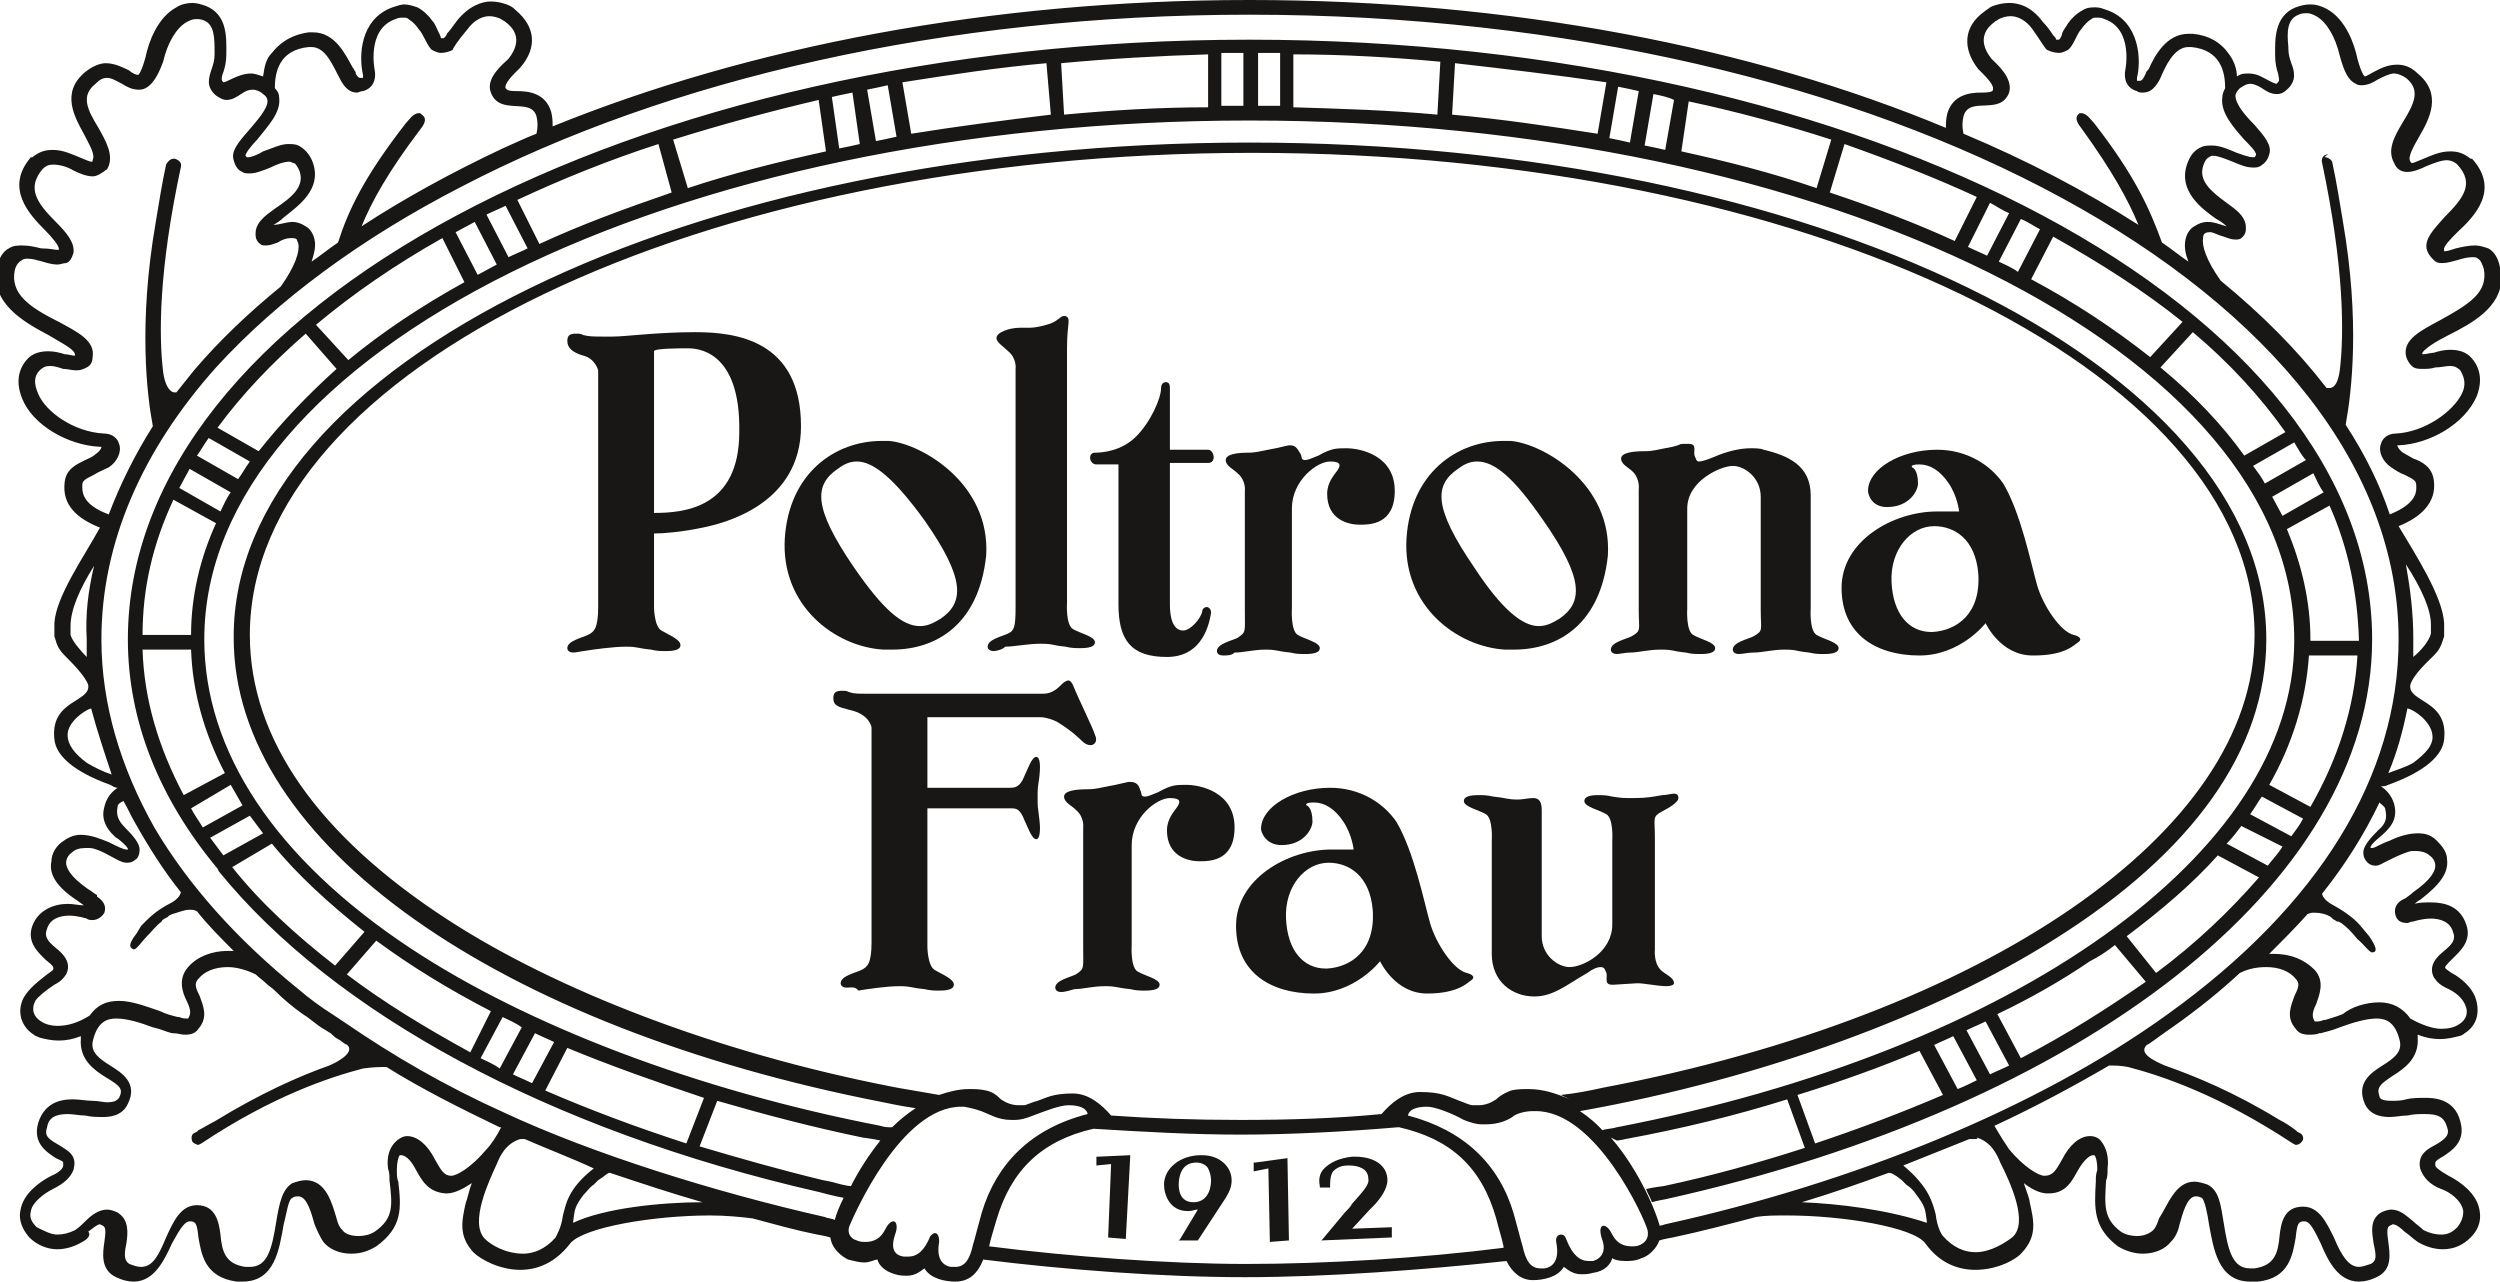
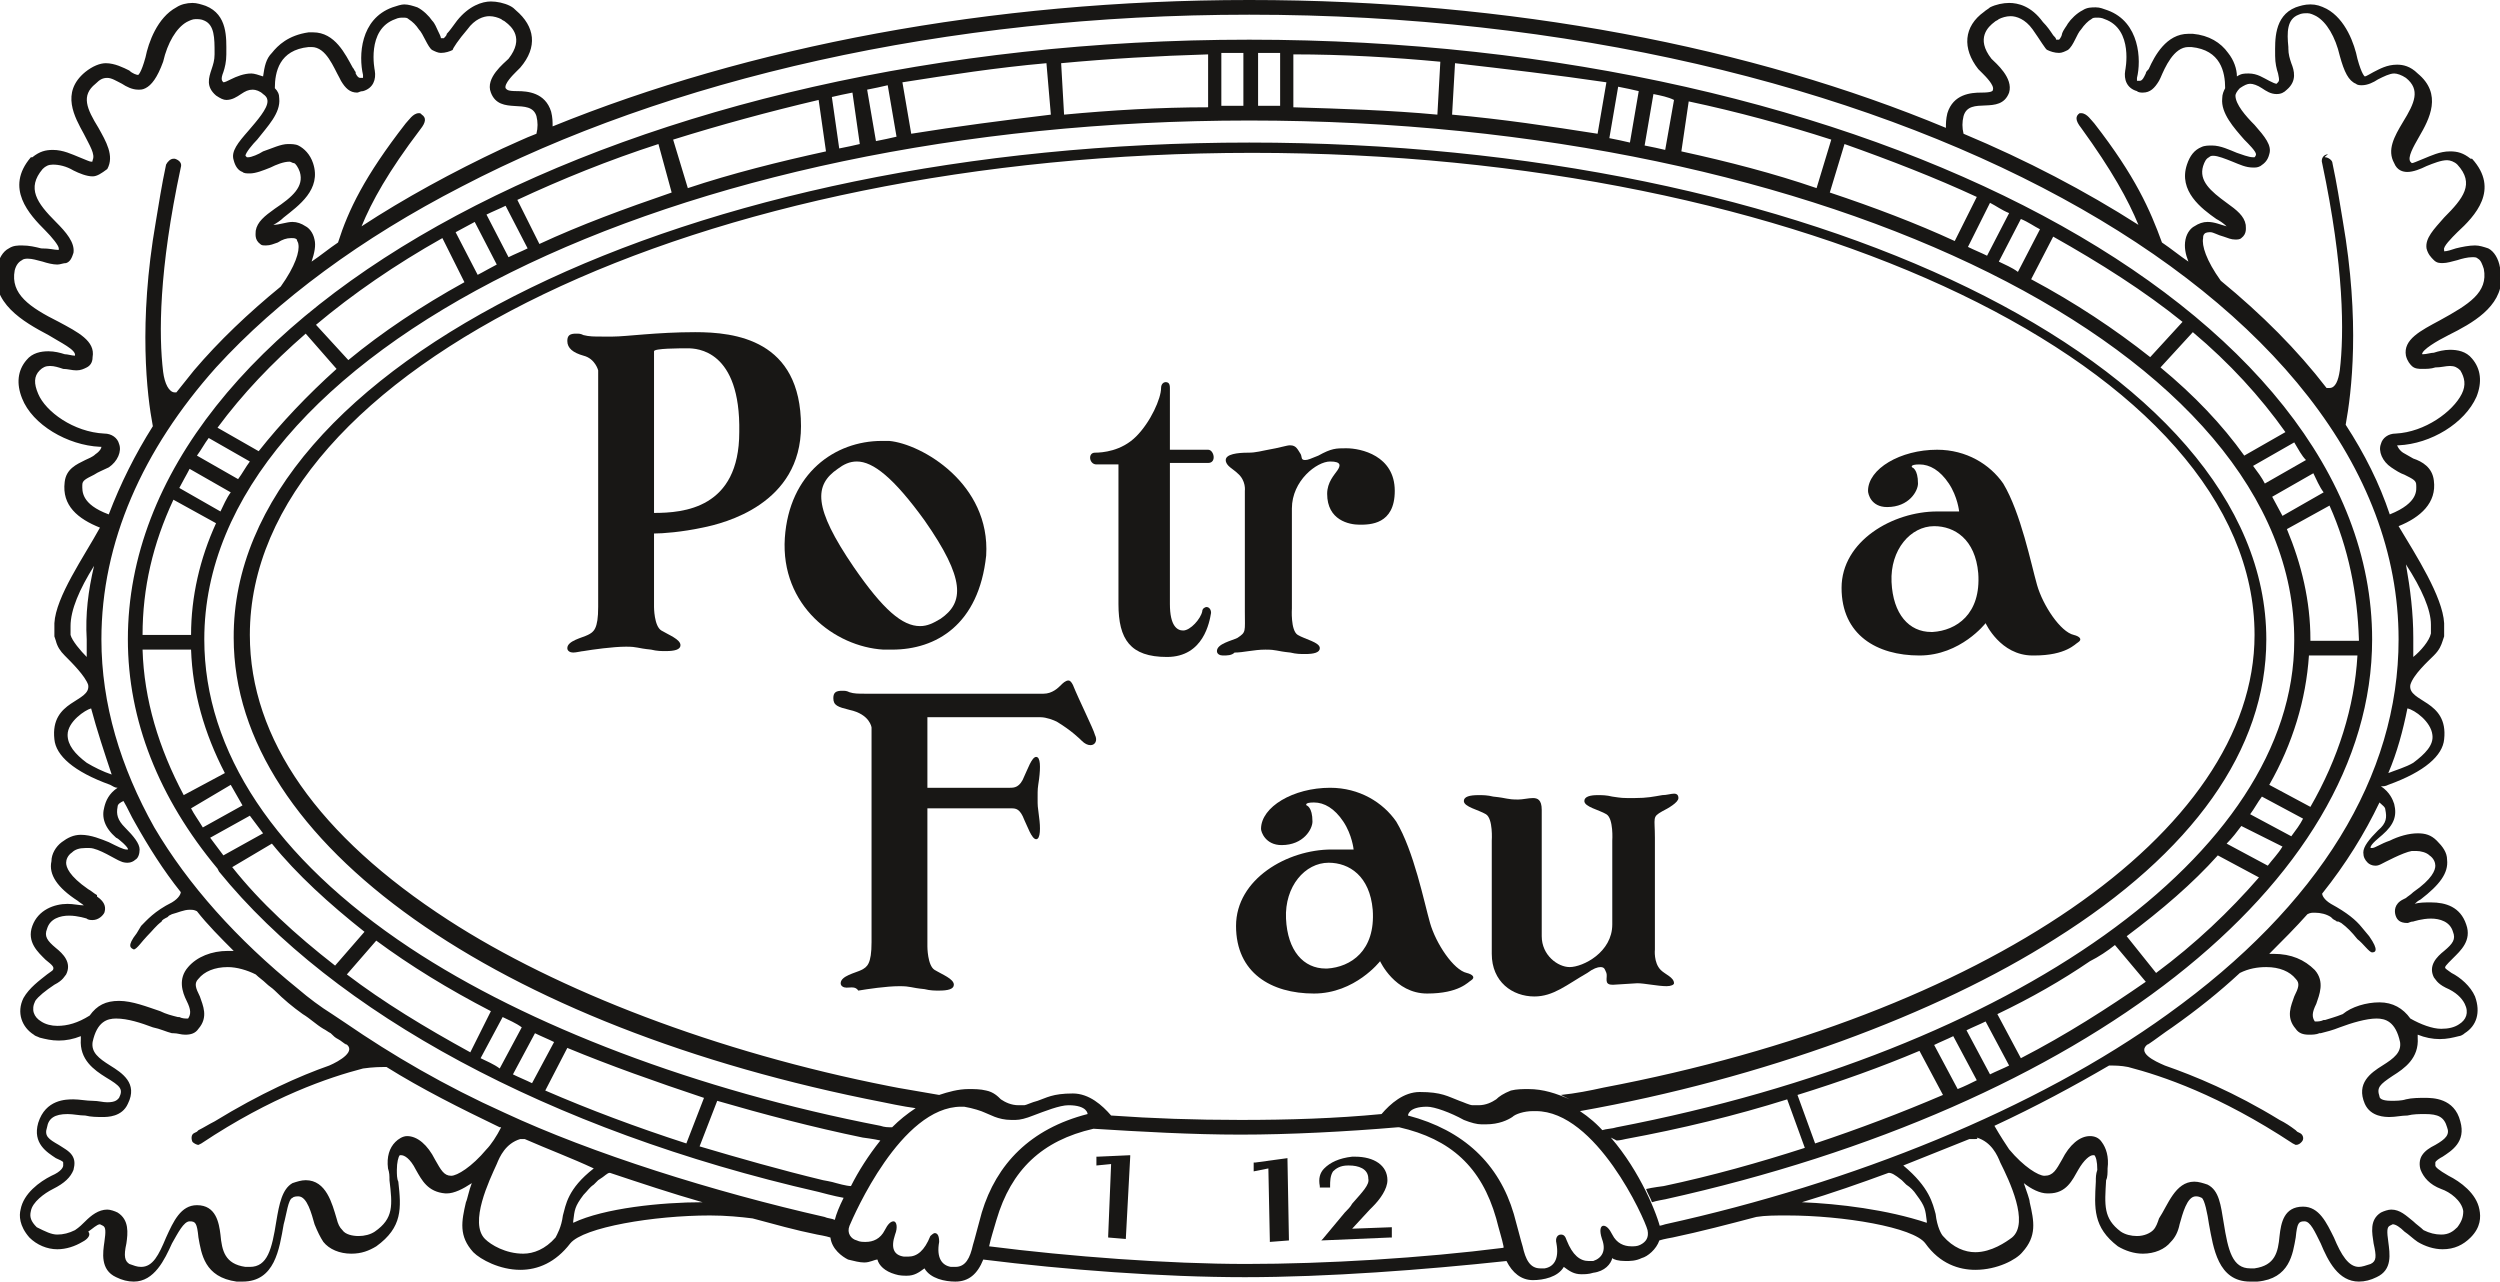
<svg xmlns="http://www.w3.org/2000/svg" version="1.1" id="Ebene_1" x="0px" y="0px" viewBox="0 0 170.1 87.2" style="enable-background:new 0 0 170.1 87.2;" xml:space="preserve">
  <style type="text/css">
	.st0{fill:#181715;}
</style>
  <g>
    <polyline class="st0" points="76.6,84.3 76.6,84.3 75.4,84.2 75.4,84.1 75.6,79.2 74.6,79.3 74.6,79.3 74.6,78.7 74.7,78.7    76.9,78.6 76.9,78.7 76.6,84.3  " />
-     <path class="st0" d="M81.4,79.1c-1.1,0-1.2,1.1-1.2,1.5c0,0.2,0,1.2,1,1.2h0c0.9,0,1.2-0.8,1.2-1.5c0-0.3-0.1-0.6-0.2-0.8   C82.1,79.3,81.8,79.1,81.4,79.1L81.4,79.1 M81.5,84.4L81.5,84.4l-1.3,0l0.1-0.1l1.2-2l0,0c-0.2,0-0.4,0.1-0.6,0.1h-0.1   c-1.2,0-1.6-1.1-1.6-1.8c0-1.1,1.1-2,2.5-2h0.1c1.2,0,2,0.8,2,1.7c0,0.4-0.1,0.7-0.4,1.2L81.5,84.4" />
    <polyline class="st0" points="86.4,84.5 86.4,84.4 86.3,79.5 85.3,79.7 85.3,79.1 85.4,79.1 87.6,78.8 87.6,78.9 87.7,84.4    87.7,84.4 86.4,84.5  " />
    <path class="st0" d="M89.9,84.4l0.1-0.1l1.5-1.8c0.2-0.2,0.4-0.4,0.5-0.6l0,0c0.7-0.8,1.2-1.3,1.1-1.7c0-0.7-0.7-0.9-1.3-0.9   l-0.1,0c-0.5,0-0.8,0.2-1,0.4c-0.2,0.3-0.2,0.7-0.2,1l0,0.1l-0.7,0l0-0.1c-0.1-0.5,0-0.9,0.3-1.2c0.4-0.4,1-0.7,1.9-0.8l0.2,0   c1.3,0,2.2,0.6,2.2,1.6c0,0.6-0.5,1.3-1,1.8l0,0l-0.1,0.1l-0.1,0.1L92,83.6l2.7-0.1l0,0l0,0.7h-0.1L89.9,84.4" />
    <g>
      <path class="st0" d="M84.6,3.6c-0.5,0-1,0-1.5,0v3.6c0.5,0,1,0,1.5,0V3.6 M85.6,3.6v3.6c0.5,0,1,0,1.5,0V3.6    C86.6,3.6,86.1,3.6,85.6,3.6 M82.2,3.7c-3.4,0.1-6.8,0.3-10,0.6l0.2,3.5c3.2-0.3,6.5-0.5,9.8-0.5V3.7 M88,3.7v3.6    c3.3,0.1,6.6,0.2,9.8,0.5L98,4.2C94.8,3.9,91.4,3.7,88,3.7 M71.2,4.3c-3.4,0.3-6.6,0.8-9.8,1.3l0.6,3.5c3.1-0.5,6.2-0.9,9.5-1.3    L71.2,4.3 M99,4.3l-0.2,3.5c3.4,0.3,6.7,0.8,9.9,1.3l0.6-3.5C105.9,5.1,102.5,4.7,99,4.3 M60.4,5.8C60,5.9,59.5,6,59,6.1l0.6,3.5    c0.5-0.1,1-0.2,1.4-0.3L60.4,5.8 M110.1,5.9l-0.6,3.5c0.5,0.1,1,0.2,1.4,0.3l0.6-3.5C111.1,6.1,110.6,6,110.1,5.9 M58,6.3    c-0.5,0.1-1,0.2-1.4,0.3l0.5,3.5c0.5-0.1,1-0.2,1.4-0.3L58,6.3 M112.5,6.4l-0.6,3.5c0.5,0.1,1,0.2,1.4,0.3l0.6-3.4    C113.5,6.6,113,6.5,112.5,6.4 M55.7,6.8c-3.4,0.8-6.7,1.7-9.9,2.7l1,3.3c3-1,6.2-1.8,9.4-2.5L55.7,6.8 M114.9,6.9l-0.5,3.4    c3.2,0.7,6.3,1.5,9.2,2.5l1-3.3C121.5,8.5,118.2,7.6,114.9,6.9 M125.5,9.8l-1,3.3c3,1,5.9,2.1,8.5,3.3l1.5-3    C131.7,12.1,128.6,10.9,125.5,9.8 M44.8,9.8c-3.4,1.1-6.6,2.4-9.6,3.8l1.5,3c2.8-1.3,5.8-2.4,9-3.5L44.8,9.8 M135.4,13.8l-1.5,3    c0.4,0.2,0.9,0.4,1.3,0.6l1.5-2.9C136.2,14.3,135.8,14,135.4,13.8 M34.4,14c-0.4,0.2-0.9,0.4-1.3,0.6l1.5,2.9    c0.4-0.2,0.9-0.4,1.3-0.6L34.4,14 M141.6,7.7c0.4,0,0.7,0.5,0.9,0.7c2.8,3.6,3.8,5.9,4.6,8.1c0.6,0.4,1.2,0.9,1.8,1.3    c-0.2-0.5-0.3-1-0.2-1.5c0.1-0.5,0.4-0.8,0.6-0.9c0.3-0.2,0.6-0.3,0.9-0.3c0.5,0,0.9,0.2,1.3,0.3c-0.2-0.2-0.5-0.4-0.7-0.5    c-1-0.7-2.6-1.9-2-3.7c0.2-0.6,0.5-1,1-1.2c0.2-0.1,0.5-0.1,0.7-0.1c0.6,0,1.2,0.3,1.7,0.5c0.3,0.1,0.8,0.3,1.1,0.3    c0,0,0.1,0,0.1,0c0,0,0.1-0.1,0.1-0.2c0-0.2-0.5-0.7-0.8-1c-0.7-0.8-1.6-1.8-1.5-2.8c0-0.3,0.1-0.5,0.2-0.7c0-1.1-0.3-2.6-2.3-2.8    l-0.2,0c-1,0-1.6,1.4-1.9,2.1l-0.1,0.2c-0.3,0.5-0.6,0.8-1.1,0.8c-0.1,0-0.3,0-0.4-0.1c-0.7-0.2-0.9-0.8-0.8-1.4    c0,0,0.6-2.8-1.4-3.5c-0.2-0.1-0.4-0.1-0.5-0.1c-0.2,0-0.3,0-0.4,0.1c-0.2,0.1-0.5,0.4-0.7,0.7c-0.3,0.3-0.5,1.1-0.9,1.4    c-0.2,0.1-0.4,0.2-0.6,0.2c-0.3,0-0.6-0.1-0.8-0.2c-0.1,0-0.5-0.7-1-1.4c-0.5-0.7-1.1-0.9-1.5-0.9c-0.3,0-0.6,0.1-0.8,0.2    c-0.1,0.1-0.2,0.1-0.3,0.2c-0.4,0.3-1.3,1.1-0.2,2.5c0.3,0.3,1.5,1.3,1.2,2.3c-0.6,1.6-2.7,0.2-3.1,1.6c-0.1,0.4-0.1,0.8,0,1.2    c4.3,1.8,8.3,3.9,11.9,6.2c-0.7-1.7-1.8-3.7-3.9-6.6c-0.4-0.5-0.4-0.8-0.1-1C141.4,7.7,141.5,7.7,141.6,7.7 M19.9,15.1    c0.3,0,0.6,0.1,0.9,0.3c0.2,0.1,0.5,0.4,0.6,0.9c0.1,0.4,0,0.9-0.2,1.5c0.6-0.4,1.2-0.9,1.8-1.3c0.7-2.2,1.8-4.5,4.6-8.1    c0.2-0.2,0.5-0.7,0.9-0.7c0.1,0,0.1,0,0.2,0.1c0.3,0.2,0.3,0.5-0.1,1c-2.2,2.9-3.3,4.9-4,6.6c2.9-1.9,6.2-3.7,9.6-5.3    c0.7-0.3,1.5-0.7,2.3-1c0.1-0.4,0.1-0.8,0-1.2c-0.4-1.3-2.5,0-3.1-1.6c-0.4-1,0.9-2,1.2-2.3c1.1-1.4,0.2-2.2-0.2-2.5    c-0.1-0.1-0.2-0.1-0.3-0.2c-0.2-0.1-0.5-0.2-0.8-0.2c-0.4,0-1,0.2-1.5,0.9c-0.6,0.7-1,1.3-1,1.4c-0.2,0.1-0.5,0.2-0.8,0.2    c-0.2,0-0.4-0.1-0.6-0.2c-0.3-0.2-0.6-1.1-0.9-1.4c-0.2-0.3-0.4-0.5-0.7-0.7c-0.1-0.1-0.2-0.1-0.4-0.1c-0.1,0-0.3,0-0.5,0.1    c-2,0.7-1.4,3.5-1.4,3.5c0.1,0.6-0.1,1.2-0.8,1.4c-0.2,0-0.3,0.1-0.4,0.1c-0.5,0-0.8-0.3-1.1-0.8l-0.1-0.2    c-0.4-0.7-0.9-2.1-1.9-2.1l-0.2,0c-2,0.2-2.3,1.7-2.3,2.8C18.9,6.2,19,6.4,19,6.7c0.1,1-0.8,1.9-1.5,2.8c-0.3,0.3-0.8,0.9-0.8,1.1    l0.1,0.1c0,0,0.1,0,0.1,0c0.2,0,0.7-0.2,1-0.4c0.6-0.2,1.2-0.5,1.7-0.5c0.2,0,0.5,0,0.7,0.1c0.4,0.2,0.8,0.6,1,1.2    c0.6,1.8-1,2.9-2,3.7c-0.2,0.2-0.5,0.4-0.7,0.5C19,15.3,19.5,15.1,19.9,15.1 M137.5,14.9l-1.5,2.9c0.4,0.2,0.9,0.4,1.3,0.7    l1.5-2.9C138.4,15.4,138,15.1,137.5,14.9 M32.3,15.1c-0.4,0.2-0.9,0.5-1.3,0.7l1.5,2.9c0.4-0.2,0.9-0.5,1.3-0.7L32.3,15.1     M139.7,16.1l-1.5,2.9c3,1.6,5.7,3.4,8.1,5.3l2.2-2.4C145.9,19.8,142.9,17.9,139.7,16.1 M30.1,16.2C26.9,18,24,20,21.5,22.1    l2.2,2.4c2.3-1.9,5-3.7,7.9-5.3L30.1,16.2 M20.8,22.7c-2.3,2-4.3,4.1-6,6.4l2.8,1.6c1.5-1.9,3.3-3.8,5.3-5.6L20.8,22.7     M149.2,22.6l-2.2,2.4c2.3,1.9,4.2,3.9,5.7,6l2.8-1.6C153.8,27,151.7,24.7,149.2,22.6 M14.2,29.8c-0.3,0.4-0.5,0.8-0.8,1.2    l2.8,1.6c0.3-0.4,0.5-0.8,0.8-1.2L14.2,29.8 M156.1,30.1l-2.8,1.6c0.3,0.4,0.6,0.8,0.8,1.2l2.8-1.6    C156.6,31,156.4,30.6,156.1,30.1 M12.9,31.9c-0.2,0.4-0.5,0.9-0.7,1.3l2.8,1.6c0.2-0.4,0.4-0.9,0.7-1.3L12.9,31.9 M3.4,24.9    c-0.3,0-0.5,0.1-0.7,0.3c-0.4,0.4-0.4,0.9-0.1,1.6C3.1,28,5,29.4,7.1,29.5c0.5,0,0.9,0.3,1,0.7c0.2,0.5-0.1,1.2-0.7,1.6    C7,32,6.7,32.1,6.4,32.3c-0.6,0.3-0.8,0.4-0.8,0.7c0,0.4-0.1,1.3,1.8,2c0.8-2.1,1.8-4.1,3-6c-0.4-2.1-1-7,0.2-13.9    c0.2-1.2,0.4-2.5,0.7-3.9c0.1-0.2,0.3-0.4,0.5-0.4c0,0,0.1,0,0.1,0c0.3,0.1,0.5,0.3,0.4,0.6c-1.5,7-1.5,11.4-1.2,13.9    c0.1,0.8,0.4,1.4,0.8,1.4c0,0,0.1,0,0.1,0c0.4-0.5,0.8-1,1.2-1.5c1.7-2,3.7-3.9,5.9-5.7c1-1.4,1.3-2.4,1.2-2.9    c0-0.1-0.1-0.2-0.1-0.3c-0.1-0.1-0.2-0.1-0.4-0.1c-0.3,0-0.6,0.1-0.9,0.3c-0.3,0.1-0.5,0.2-0.8,0.2c-0.2,0-0.3,0-0.4-0.1    c-0.4-0.3-0.3-0.7-0.3-0.9c0.1-0.6,0.6-1,1.3-1.5c1.2-0.8,2-1.5,1.7-2.5c-0.1-0.3-0.3-0.6-0.4-0.6c-0.1,0-0.2-0.1-0.3-0.1    c-0.4,0-0.9,0.2-1.3,0.4c-0.5,0.2-1,0.4-1.4,0.4c-0.2,0-0.4,0-0.5-0.1c-0.3-0.1-0.5-0.4-0.6-0.8c-0.2-0.6,0.3-1.2,1-2    c0.6-0.7,1.3-1.5,1.3-2c0-0.1,0-0.3-0.3-0.5c-0.2-0.2-0.5-0.3-0.7-0.3c-0.3,0-0.5,0.1-0.8,0.3c-0.3,0.2-0.6,0.4-1,0.4    c-0.2,0-0.4-0.1-0.7-0.3c-0.7-0.6-0.5-1.2-0.3-1.8c0.1-0.3,0.2-0.6,0.2-1l0-0.1c0-1,0-1.9-0.7-2.2c-0.2-0.1-0.4-0.1-0.6-0.1    c-0.2,0-0.4,0.1-0.6,0.2c-0.7,0.4-1.3,1.4-1.6,2.7C10.7,5.3,10.3,5.8,9.9,6C9.7,6.1,9.6,6.1,9.4,6.1c-0.4,0-0.8-0.2-1.1-0.4    C7.9,5.5,7.6,5.3,7.3,5.3C7,5.3,6.8,5.4,6.5,5.7c-1,0.8-0.6,1.7,0.2,3c0.5,0.9,1.1,1.9,0.6,2.8C6.9,11.8,6.6,12,6.3,12    c-0.4,0-0.9-0.2-1.3-0.4c-0.5-0.3-1-0.4-1.4-0.4c-0.3,0-0.5,0.1-0.7,0.3c-1.1,1.3-0.4,2.3,0.9,3.6c0.7,0.7,1.3,1.4,1.2,2.1    c-0.1,0.3-0.2,0.6-0.5,0.7C4.3,17.9,4.1,18,3.9,18c-0.3,0-0.7-0.1-1-0.2c-0.4-0.1-0.7-0.2-1-0.2c-0.1,0-0.3,0-0.4,0.1    C1.3,17.8,1.1,18,1,18.4c-0.3,1.6,1,2.5,3,3.5c1.3,0.7,2.5,1.3,2.3,2.4c0,0.4-0.2,0.6-0.4,0.7c-0.2,0.1-0.4,0.2-0.7,0.2    c-0.3,0-0.6-0.1-0.9-0.1C4,25,3.7,24.9,3.4,24.9 M158.2,10.7c0.2,0,0.5,0.2,0.5,0.4c0.3,1.4,0.5,2.7,0.7,3.9    c1.2,6.9,0.6,11.7,0.2,13.9c1.3,2,2.3,4,3,6.1c2-0.8,1.8-1.7,1.8-2c0-0.3-0.2-0.4-0.8-0.7c-0.3-0.1-0.6-0.3-0.9-0.5    c-0.6-0.4-0.9-1.1-0.7-1.6c0.1-0.4,0.5-0.7,1-0.7c2-0.1,3.9-1.5,4.5-2.7c0.3-0.6,0.2-1.1-0.1-1.6c-0.2-0.2-0.4-0.3-0.7-0.3    c-0.3,0-0.6,0.1-1,0.1c-0.3,0.1-0.6,0.1-0.9,0.1c-0.2,0-0.5,0-0.7-0.2c-0.1-0.1-0.3-0.3-0.4-0.7c-0.2-1.1,1-1.7,2.3-2.4    c2-1.1,3.3-1.9,3-3.5c-0.1-0.3-0.2-0.6-0.4-0.7c-0.1-0.1-0.2-0.1-0.4-0.1c-0.3,0-0.7,0.1-1,0.2c-0.4,0.1-0.7,0.2-1,0.2    c-0.2,0-0.4,0-0.6-0.2c-0.2-0.2-0.4-0.4-0.5-0.8c-0.1-0.7,0.5-1.3,1.2-2.1c1.3-1.3,2.1-2.3,0.9-3.6c-0.2-0.2-0.5-0.3-0.7-0.3    c-0.4,0-0.9,0.2-1.4,0.4c-0.4,0.2-0.9,0.4-1.3,0.4c-0.3,0-0.7-0.1-0.9-0.6c-0.5-0.9,0-1.8,0.6-2.8c0.8-1.3,1.2-2.2,0.2-3    c-0.3-0.2-0.6-0.3-0.8-0.3c-0.3,0-0.7,0.2-1.1,0.4c-0.3,0.2-0.7,0.4-1.1,0.4c-0.1,0-0.3,0-0.4-0.1c-0.5-0.2-0.8-0.8-1.1-1.9    c-0.3-1.3-0.9-2.3-1.6-2.7c-0.2-0.1-0.4-0.2-0.6-0.2c-0.2,0-0.4,0-0.6,0.1c-0.8,0.3-0.8,1.2-0.7,2.2l0,0.1c0,0.4,0.1,0.7,0.2,1    c0.2,0.5,0.4,1.2-0.3,1.8c-0.2,0.2-0.4,0.3-0.7,0.3c-0.4,0-0.7-0.2-1-0.4c-0.3-0.2-0.6-0.3-0.8-0.3c-0.2,0-0.4,0.1-0.7,0.3    c-0.2,0.2-0.3,0.4-0.3,0.5c0,0.6,0.7,1.4,1.3,2c0.7,0.8,1.2,1.4,1,2c-0.1,0.4-0.3,0.6-0.6,0.8c-0.2,0.1-0.3,0.1-0.5,0.1    c-0.5,0-0.9-0.2-1.4-0.4c-0.5-0.2-1-0.4-1.3-0.4c-0.1,0-0.2,0-0.3,0.1c-0.2,0.1-0.3,0.3-0.4,0.6c-0.3,1,0.5,1.7,1.6,2.5    c0.7,0.5,1.2,0.9,1.3,1.5c0,0.2,0.1,0.6-0.3,0.9c-0.1,0.1-0.3,0.1-0.4,0.1c-0.3,0-0.5-0.1-0.8-0.2c-0.4-0.1-0.7-0.3-0.9-0.3    c-0.1,0-0.3,0-0.4,0.1c-0.1,0.1-0.1,0.2-0.1,0.3c-0.1,0.5,0.2,1.5,1.2,2.9c2.8,2.3,5.2,4.7,7.2,7.3c0.1,0,0.1,0,0.2,0    c0.4,0,0.6-0.5,0.7-1.2c0.3-2.5,0.3-7-1.2-14.1c-0.1-0.3,0.1-0.6,0.4-0.6C158.1,10.7,158.2,10.7,158.2,10.7 M157.4,32.2l-2.8,1.6    c0.2,0.4,0.5,0.9,0.7,1.3l2.8-1.6C157.8,33.1,157.6,32.6,157.4,32.2 M11.8,34c-1.4,3-2.1,6-2.1,9.2h3.3c0-2.6,0.6-5.2,1.7-7.6    L11.8,34 M158.5,34.4l-2.9,1.6c1,2.4,1.6,4.9,1.6,7.5l0,0.1h3.3l0-0.1C160.4,40.4,159.8,37.3,158.5,34.4 M6.4,38.5    c-1,1.6-1.6,3-1.6,4.1c0,0,0,0.4,0,0.6c0.1,0.4,0.7,1.1,1.1,1.5c0-0.4,0-0.8,0-1.2C5.8,41.8,6,40.2,6.4,38.5 M163.7,38.4    c0.3,1.7,0.5,3.3,0.5,5c0,0.4,0,0.8,0,1.3c0.5-0.4,1.1-1.1,1.2-1.6c0-0.2,0-0.6,0-0.6C165.4,41.5,164.8,40.1,163.7,38.4     M163.8,48.2c-0.3,1.5-0.7,3-1.3,4.4c0.5-0.2,1.2-0.4,1.7-0.7c0.8-0.6,1.4-1.2,1.3-1.9C165.4,49.1,164.3,48.3,163.8,48.2    L163.8,48.2 M6.2,48.2c-0.4,0.1-1.6,0.9-1.6,1.8c0,0.7,0.5,1.3,1.3,1.9c0.5,0.3,1.1,0.6,1.7,0.8C7.1,51.2,6.6,49.7,6.2,48.2    L6.2,48.2 M9.7,44.2c0.1,3.4,1.1,6.7,2.8,9.9l2.8-1.5c-1.4-2.7-2.2-5.5-2.3-8.4H9.7 M157.1,44.6c-0.2,3-1.1,6-2.7,8.8l2.8,1.5    c1.9-3.3,3-6.8,3.2-10.3H157.1 M15.7,53.4L13,55c0.2,0.4,0.5,0.8,0.8,1.3l2.7-1.5C16.2,54.3,16,53.9,15.7,53.4 M153.9,54.2    c-0.3,0.4-0.5,0.8-0.8,1.2l2.8,1.5c0.3-0.4,0.6-0.8,0.8-1.2L153.9,54.2 M17,55.5L14.3,57c0.3,0.4,0.6,0.8,0.9,1.2l2.7-1.5    C17.6,56.3,17.3,55.9,17,55.5 M152.5,56.2c-0.3,0.4-0.6,0.8-1,1.2l2.8,1.5c0.3-0.4,0.7-0.8,1-1.3L152.5,56.2 M18.5,57.4L15.8,59    c1.9,2.4,4.3,4.6,7,6.7l2-2.3C22.4,61.5,20.2,59.5,18.5,57.4 M150.9,58.2c-1.7,1.9-3.8,3.7-6.2,5.5l2,2.5c2.7-2,5-4.2,7-6.5    L150.9,58.2 M4.7,62.3c-0.6,0-1.3,0.2-1.5,0.9C3,63.7,3.2,64,3.8,64.5c0.5,0.4,1.1,1,0.7,1.8c-0.1,0.1-0.2,0.4-0.8,0.7    c-0.6,0.4-1.1,0.8-1.3,1.1c-0.3,0.6-0.1,1.1,0.4,1.4c0.3,0.2,0.7,0.3,1.1,0.3c0.7,0,1.4-0.2,2.2-0.7c0.5-0.7,1.1-1,2-1    c0.9,0,1.9,0.4,2.8,0.7c0.4,0.2,0.8,0.3,1.2,0.4l0.1,0c0.2,0.1,0.4,0.1,0.5,0.1c0.1,0,0.1,0,0.1,0c0.2-0.3,0.2-0.6-0.1-1.2    c-0.3-0.6-0.6-1.5,0.1-2.3c0.6-0.7,1.6-1.1,2.7-1.1c0.1,0,0.2,0,0.4,0c-0.9-0.9-1.8-1.8-2.5-2.7c-0.2-0.1-0.3-0.1-0.5-0.1    c-0.4,0-0.8,0.2-1.2,0.3h0l-0.2,0.1l-0.1,0.1c-0.2,0.1-0.4,0.2-0.4,0.3c-0.4,0.3-0.6,0.6-1,1c-0.3,0.3-0.7,0.9-0.9,0.9    c0,0,0,0,0,0c-0.2-0.1-0.5-0.2,0.2-1.1L9.6,63c0.4-0.4,0.9-1,2.1-1.6l0,0c0.5-0.3,0.6-0.6,0.6-0.7c-1.2-1.5-2.2-3.1-3.1-4.7    c-0.3-0.5-0.5-1-0.8-1.5C8.2,54.6,8,54.7,8,54.9c-0.1,0.5,0,0.9,0.5,1.4c0.6,0.6,1,1.1,1,1.5c0,0.3-0.1,0.6-0.3,0.7    c-0.1,0.1-0.3,0.2-0.5,0.2c-0.1,0-0.3,0-0.5-0.1c-0.3-0.1-1.5-0.9-2.1-0.9c-0.1,0-0.2,0-0.3,0c-0.4,0-0.7,0.1-0.9,0.3    c-0.3,0.2-0.4,0.5-0.4,0.7c0,0.3,0.2,0.9,1.5,1.8c0.2,0.1,0.4,0.3,0.6,0.4L6.6,61c0.6,0.4,0.6,0.8,0.5,1.1    c-0.1,0.2-0.4,0.5-0.8,0.5c-0.1,0-0.3,0-0.4-0.1C5.9,62.5,5.3,62.3,4.7,62.3 M161.9,68.2c0.9,0,1.6,0.4,2.1,1.1    c0.7,0.4,1.5,0.7,2.1,0.7c0.5,0,0.9-0.1,1.2-0.3c0.5-0.3,0.7-0.8,0.4-1.4c-0.2-0.4-0.6-0.8-1.3-1.1c-0.6-0.3-0.7-0.6-0.8-0.7    c-0.4-0.8,0.2-1.4,0.7-1.8c0.6-0.5,0.8-0.8,0.6-1.3c-0.2-0.7-0.9-0.9-1.5-0.9c-0.6,0-1.2,0.2-1.2,0.2c-0.2,0-0.3,0.1-0.4,0.1    c-0.5,0-0.7-0.2-0.8-0.5c-0.1-0.3-0.1-0.8,0.5-1.1l0.2-0.1c0.1-0.1,0.3-0.2,0.5-0.4c1.3-0.9,1.5-1.5,1.5-1.8    c0-0.2-0.1-0.5-0.4-0.7c-0.2-0.2-0.6-0.3-0.9-0.3c-0.1,0-0.2,0-0.3,0c-0.6,0.1-1.9,0.8-2.1,0.9c-0.2,0.1-0.3,0.1-0.4,0.1    c-0.2,0-0.4-0.1-0.5-0.2c-0.2-0.2-0.3-0.4-0.3-0.7c0-0.4,0.4-0.9,1-1.5c0.6-0.5,0.6-0.9,0.5-1.4c0-0.2-0.2-0.3-0.4-0.5    c-1,2.1-2.3,4.2-3.9,6.2c0,0.1,0.1,0.4,0.6,0.7l0,0c1.1,0.6,1.7,1.1,2.1,1.6l0.5,0.6c0.7,1,0.4,1.1,0.2,1.1c0,0,0,0,0,0    c-0.2,0-0.6-0.6-1-0.9c-0.4-0.5-0.7-0.8-1.1-1.1l0,0l-0.2-0.1l-0.1,0c-0.1-0.1-0.2-0.1-0.3-0.2l0,0l-0.1-0.1    c-0.3-0.2-0.7-0.3-1.1-0.3c-0.2,0-0.3,0-0.5,0.1c-0.8,0.9-1.7,1.8-2.6,2.7c0.1,0,0.2,0,0.3,0c1.2,0,2.1,0.4,2.8,1.1    c0.7,0.8,0.3,1.7,0.1,2.3c-0.3,0.6-0.3,0.9-0.1,1.2c0,0,0,0,0.1,0c0.1,0,0.3,0,0.5-0.1l0.1,0c0.3-0.1,0.7-0.2,1.2-0.4    C160,68.5,161,68.2,161.9,68.2 M25.6,64l-2,2.3c2.5,1.9,5.3,3.6,8.4,5.3l1.4-2.8C30.5,67.3,27.9,65.7,25.6,64 M143.9,64.3    c-0.5,0.4-1.1,0.8-1.7,1.1c-1.9,1.3-4,2.5-6.3,3.6l1.6,3c3.1-1.6,5.9-3.4,8.5-5.2L143.9,64.3 M34.2,69.2L32.7,72    c0.4,0.2,0.9,0.4,1.3,0.7l1.5-2.8C35.1,69.6,34.6,69.4,34.2,69.2 M135.1,69.5c-0.4,0.2-0.9,0.4-1.3,0.6l1.6,3    c0.4-0.2,0.9-0.4,1.3-0.6L135.1,69.5 M36.4,70.3l-1.5,2.8c0.4,0.2,0.9,0.4,1.3,0.6l1.5-2.8C37.3,70.7,36.8,70.5,36.4,70.3     M132.9,70.5c-0.4,0.2-0.9,0.4-1.3,0.6l1.6,3c0.5-0.2,0.9-0.4,1.3-0.6L132.9,70.5 M107.2,75.3L107.2,75.3L107.2,75.3L107.2,75.3     M73,74.4c1.1,0,2,0.8,2.6,1.5c2.8,0.2,5.7,0.3,8.8,0.3c3.3,0,6.5-0.1,9.6-0.4c0.6-0.7,1.5-1.5,2.6-1.5c1.5,0,1.9,0.3,2.7,0.6    c0.3,0.1,0.7,0.3,0.9,0.3c0.1,0,0.3,0,0.4,0c0.5,0,0.9-0.2,1.2-0.4c0.2-0.2,0.5-0.4,1-0.6c0.4-0.1,0.8-0.1,1.2-0.1    c1,0,1.9,0.3,2.8,0.7c-0.2-0.1-0.4-0.2-0.6-0.3c1-0.1,2-0.3,2.9-0.5h0c25.8-4.9,44.3-17.3,44.3-30.8c0-18.1-30.6-32.8-68.2-32.8    c-37.6,0-68.2,14.7-68.2,32.8c0,7.1,4.7,13.7,13.5,19.4c7.4,4.8,18.3,9,30,11.3c0.4,0.1,2.9,0.5,3.4,0.6c0.6-0.2,1.3-0.4,2-0.4    c0.4,0,0.8,0,1.2,0.1c0.5,0.1,0.8,0.4,1,0.6c0.3,0.2,0.7,0.4,1.2,0.4c0.1,0,0.3,0,0.4,0c0.1,0,0.5-0.2,0.9-0.3    C71.2,74.7,71.6,74.4,73,74.4 M85,9.7c38.2,0,69.2,15.1,69.2,33.8c0,7.5-5,14.5-14.4,20.4c-8,5.1-19.9,9.5-32.3,11.7    c0.6,0.4,1.2,0.9,1.7,1.5l-0.2-0.2c0.3-0.1,0.7-0.1,1-0.2c27-5.2,46.1-18.6,46.1-33.1C156.2,24,124.3,8.2,85,8.2    C45.8,8.2,13.9,24,13.9,43.5c0,7.6,4.8,14.9,14,21c8,5.3,19.6,9.7,32,12.1c0.3,0.1,0.5,0.1,0.8,0.1c0.5-0.5,1-0.9,1.6-1.3    c-0.8-0.1-2.2-0.4-2.2-0.4c-26.2-5.1-44.2-17.6-44.2-31.6C15.8,24.8,46.9,9.7,85,9.7 M38.6,71.3l-1.5,2.9c3,1.3,6.2,2.5,9.6,3.6    l1.2-3.1C44.6,73.6,41.5,72.5,38.6,71.3 M130.6,71.5c-2.6,1.1-5.4,2.1-8.3,3l1.2,3.3c3-1,5.9-2.1,8.7-3.3L130.6,71.5 M48.8,74.9    L47.6,78c2.7,0.8,5.5,1.6,8.4,2.3c0,0,0.6,0.1,0.9,0.2c0,0,0.7,0.2,1,0.2c0.5-1,1.2-2.1,2-3.1c-0.4-0.1-1.2-0.2-1.2-0.2    C55.3,76.7,51.9,75.8,48.8,74.9 M41.5,79.8c-0.2,0-0.3,0.2-0.8,0.5c-0.1,0.1-0.2,0.2-0.3,0.3c-0.3,0.2-0.4,0.4-0.7,0.7    c-0.6,0.8-0.6,1-0.7,1.8l0,0.1c2.1-1,6-1.4,8.8-1.4C45.7,81.2,43.6,80.5,41.5,79.8 M128.5,79.8c-1.9,0.7-3.9,1.4-5.9,2    c2.5,0.1,5.8,0.5,8.5,1.4l0-0.1c-0.1-0.8-0.1-1-0.7-1.8c-0.2-0.3-0.4-0.5-0.7-0.7c-0.1-0.1-0.2-0.2-0.3-0.3    C128.9,79.9,128.7,79.8,128.5,79.8 M109.6,77.4c2,2.3,3.2,5.3,3.4,6.3c0,0.1,0,0.2,0,0.3c0-0.1,0-0.2,0-0.3c0-0.1-0.1-0.2-0.1-0.3    c0.1,0,0.4-0.1,0.4-0.1c12.7-2.8,25.2-7.8,34.2-14.3c10.3-7.4,15.7-16.2,15.7-25.5C163.2,20.1,128.2,1,85,1    C64.3,1,45.4,5.4,31.4,12.7c-6.8,3.5-12.5,7.7-16.7,12.3c-5,5.6-7.8,11.9-7.8,18.5c0,4.4,1.3,8.7,3.6,12.8c2.3,3.9,5.6,7.6,9.8,11    c0.7,0.6,1.5,1.2,2.3,1.7c0.3,0.2,0.6,0.4,0.9,0.6c3.2,2.2,6.8,4.3,10.8,6.1c6,2.8,14.3,5.4,21.8,7.1c0.2,0.1,0.5,0.1,0.7,0.2    c0.1-0.4,0.3-0.9,0.6-1.5c-0.6-0.1-1.7-0.4-1.7-0.4c-18.4-4.2-33-12.2-40.8-21.8l0,0l-0.1-0.2C10.8,54.3,8.7,49,8.7,43.5    C8.7,21,42.9,2.7,85,2.7c42.1,0,76.4,18.3,76.4,40.8c0,16.7-19.7,31.8-48.1,38.1c0,0-0.6,0.1-0.9,0.2c-0.1-0.3-0.3-0.6-0.4-0.9    c0.4-0.1,1.2-0.2,1.2-0.2c3.3-0.7,6.5-1.6,9.6-2.6l-1.2-3.3c-3.5,1.1-7.2,2-11,2.7c0,0-0.4,0.1-0.6,0.1L109.6,77.4 M35.7,77.5    c-0.1,0-0.2,0-0.3,0c-1,0.3-1.4,1.2-1.6,1.7c-0.5,1.1-1.9,4-0.8,5.1c0.4,0.4,1.4,1,2.6,1c0.7,0,1.5-0.3,2.2-1.1    c0.1-0.2,0.4-0.7,0.5-1.5c0.2-0.7,0.3-1.8,2.1-3.2C38.9,78.8,37.3,78.2,35.7,77.5C35.8,77.5,35.8,77.5,35.7,77.5 M134.4,77.5    c-0.1,0-0.3,0-0.4,0c-1.5,0.6-3,1.2-4.5,1.8c1.8,1.5,2,2.6,2.2,3.3c0.1,0.9,0.4,1.4,0.5,1.5c0.7,0.8,1.5,1.1,2.2,1.1    c1.1,0,2.1-0.7,2.5-1c1.2-1-0.2-3.9-0.8-5.1c-0.2-0.5-0.6-1.4-1.6-1.7C134.6,77.5,134.5,77.5,134.4,77.5 M74.4,76.8    c-3.5,0.8-5.6,2.8-6.6,6.2c-0.2,0.7-0.4,1.3-0.5,1.8c5.5,0.7,12.2,1.2,17.5,1.2c5.4,0,12-0.4,17.5-1.1l0-0.1    c-0.1-0.5-0.3-1.1-0.5-1.9c-1-3.5-3.1-5.4-6.6-6.2l-0.1,0c-3.5,0.3-7.4,0.5-10.7,0.5C81.1,77.2,77.6,77,74.4,76.8 M63.6,83.9    c0.2,0,0.3,0.2,0.3,0.6c-0.2,1.1,0.2,1.6,0.8,1.7c0.1,0,0.2,0,0.3,0c0.7,0,1-0.6,1.2-1.5c0.1-0.3,0.4-1.5,0.6-2.2    c1-3.3,3.3-5.7,7.2-6.7c0,0,0-0.6-1.3-0.6c-0.6,0-1.6,0.4-2.4,0.7c-0.5,0.2-0.9,0.3-1.2,0.3c-0.1,0-0.2,0-0.3,0    c-0.9,0-1.5-0.4-1.8-0.5c-0.2-0.1-0.8-0.3-1.4-0.4c-0.1,0-0.2,0-0.2,0c-4.1,0-7.3,7.4-7.6,8.1c-0.2,0.5,0.1,0.9,0.5,1    c0.2,0.1,0.4,0.1,0.6,0.1c0.5,0,1-0.2,1.3-0.8c0.2-0.4,0.4-0.6,0.6-0.6c0.2,0,0.3,0.4,0.1,0.9c-0.3,0.9-0.1,1.4,0.6,1.5    c0.1,0,0.2,0,0.3,0c0.6,0,1.1-0.4,1.5-1.4C63.3,84.1,63.5,83.9,63.6,83.9 M97.1,75.3c-1.3,0-1.3,0.6-1.3,0.6    c3.8,1,6.2,3.3,7.2,6.7c0.2,0.7,0.5,1.9,0.6,2.2c0.2,0.9,0.5,1.5,1.2,1.5c0.1,0,0.2,0,0.3,0c0.6-0.1,1-0.6,0.8-1.7    c-0.1-0.4,0.1-0.6,0.3-0.6c0.2,0,0.3,0.1,0.4,0.4c0.4,1,0.9,1.4,1.5,1.4c0.1,0,0.2,0,0.3,0c0.6-0.2,0.9-0.7,0.6-1.5    c-0.2-0.6-0.1-0.9,0.1-0.9c0.2,0,0.4,0.2,0.6,0.6c0.3,0.6,0.8,0.8,1.3,0.8c0.2,0,0.4,0,0.6-0.1c0.4-0.2,0.6-0.5,0.5-1    c-0.2-0.8-3.5-8.1-7.6-8.1c-0.1,0-0.2,0-0.2,0c-0.6,0-1.2,0.2-1.4,0.4c-0.3,0.2-0.9,0.5-1.8,0.5c-0.1,0-0.2,0-0.3,0    c-0.3,0-0.7-0.1-1.2-0.3C98.7,75.7,97.6,75.3,97.1,75.3 M149.3,80.4c0.3,0,0.6,0.1,0.9,0.2c0.8,0.4,0.9,1.4,1.1,2.6    c0.3,1.9,0.6,3.1,1.8,3.1c0.1,0,0.2,0,0.3,0c1.4-0.2,1.6-1.1,1.7-2.2c0.1-0.9,0.3-2,1.6-2c1.1,0,1.6,1.1,2.1,2.1    c0.5,1.2,1,2,1.7,2c0.2,0,0.5-0.1,0.8-0.2c0.4-0.2,0.4-0.5,0.2-1.4c-0.1-0.7-0.3-1.6,0.5-2.1c0.2-0.1,0.5-0.2,0.7-0.2    c0.6,0,1,0.4,1.5,0.8c0.2,0.2,0.5,0.4,0.7,0.6c0.4,0.2,0.8,0.3,1.2,0.3c0.5,0,0.8-0.2,1.1-0.5c0.3-0.4,0.4-0.7,0.4-1.1    c-0.1-0.7-0.9-1.3-1.5-1.5c-0.8-0.3-1.2-0.8-1.4-1.3c-0.1-0.3-0.1-0.7,0.1-1c0.2-0.3,0.5-0.5,0.9-0.7c0.7-0.4,1-0.7,0.8-1.2    c-0.2-0.7-0.6-0.9-1.5-0.9c-0.4,0-0.8,0-1.2,0.1c-0.4,0-0.8,0.1-1.2,0.1c-0.3,0-1.3,0-1.7-0.9c-0.6-1.4,0.4-2.1,1.2-2.6    c0.8-0.5,1.3-0.9,1.2-1.6c-0.3-1.4-1-1.6-1.6-1.6c-0.7,0-1.7,0.3-2.5,0.6c-0.5,0.2-0.9,0.3-1.3,0.4l-0.1,0    c-0.2,0.1-0.5,0.1-0.7,0.1c-0.4,0-0.7-0.1-0.9-0.4c-0.7-0.8-0.3-1.6-0.1-2.2c0.3-0.6,0.4-0.9,0.1-1.2c-0.4-0.5-1.1-0.8-2-0.8    c-0.6,0-1.2,0.1-1.8,0.4c-1.4,1.3-2.9,2.5-4.6,3.7c-0.6,0.4-1.1,0.8-1.7,1.2l0.1-0.1c-0.9,0.6,0.4,1.2,1.1,1.5    c2,0.7,4.7,1.8,7.8,3.7c0.4,0.2,0.7,0.4,1.1,0.7l0.1,0.1l0.2,0.1c0.2,0.1,0.3,0.4,0.1,0.6c-0.1,0.1-0.2,0.2-0.4,0.2l-0.2-0.1    c-5-3.3-8.9-4.6-11.2-5.2c-0.5-0.1-0.9-0.1-1.2-0.1c-0.1,0-0.1,0-0.1,0c-2.4,1.4-5,2.8-7.8,4.1c0.4,0.7,0.8,1.3,1,1.6    c1,1.2,2,1.8,2.4,1.8c0.6,0,0.8-0.4,1.2-1.1c0.5-1,1.2-1.6,1.9-1.6c0.3,0,0.6,0.1,0.8,0.4c0.3,0.4,0.5,1,0.4,1.8    c0,0.3,0,0.6-0.1,0.8c-0.1,1.7-0.2,2.6,1,3.5c0.3,0.2,0.7,0.3,1.1,0.3c0.5,0,0.9-0.2,1.1-0.4c0.2-0.2,0.3-0.5,0.4-0.8    C147.5,82,148,80.4,149.3,80.4 M13.4,82c1.3,0,1.5,1.2,1.6,2c0.1,1.1,0.3,2,1.7,2.2c0.1,0,0.2,0,0.3,0c1.2,0,1.5-1.2,1.8-3.1    c0.2-1.2,0.4-2.2,1.1-2.6c0.3-0.1,0.6-0.2,0.9-0.2c1.4,0,1.8,1.6,2.1,2.6c0.1,0.4,0.2,0.6,0.4,0.8c0.2,0.3,0.7,0.4,1.1,0.4    c0.4,0,0.8-0.1,1.1-0.3c1.3-0.9,1.2-1.8,1-3.5c0-0.3,0-0.5-0.1-0.8c-0.1-0.8,0.1-1.4,0.5-1.8c0.2-0.2,0.5-0.4,0.8-0.4    c0.7,0,1.4,0.6,1.9,1.6c0.4,0.7,0.6,1.1,1.1,1.1c0.4,0,1.4-0.6,2.4-1.8c0.3-0.3,0.7-0.9,1-1.5l-0.1,0c-2.7-1.3-5.3-2.6-7.7-4.1    c0,0,0,0-0.1,0c-0.3,0-0.8,0-1.5,0.1c-2.3,0.6-6.2,1.9-11,5.1l-0.2,0.1c-0.1,0-0.3-0.1-0.4-0.2c-0.1-0.2-0.1-0.5,0.1-0.6l0.2-0.1    l0.1-0.1c0.4-0.2,0.7-0.4,1.1-0.6c3.1-1.9,5.8-3.1,7.8-3.8c0.7-0.3,1.9-1,1.1-1.5l0.1,0.1c-0.2-0.1-0.4-0.3-0.6-0.4    c-0.2-0.1-0.3-0.2-0.5-0.4c-0.2-0.1-0.3-0.2-0.5-0.3c-0.5-0.3-0.9-0.7-1.4-1c-0.7-0.5-1.3-1-1.9-1.6c-0.2-0.2-0.4-0.3-0.6-0.5    c-0.2-0.2-0.5-0.4-0.7-0.6c-0.6-0.3-1.3-0.5-1.9-0.5c-0.9,0-1.6,0.3-2,0.8c-0.3,0.3-0.2,0.6,0.1,1.2c0.2,0.6,0.6,1.4-0.1,2.2    c-0.2,0.3-0.5,0.4-0.9,0.4c-0.3,0-0.5-0.1-0.8-0.1l-0.1,0c-0.4-0.1-0.8-0.3-1.3-0.4c-0.8-0.3-1.7-0.6-2.5-0.6    c-0.6,0-1.3,0.2-1.6,1.6c-0.1,0.7,0.4,1.1,1.2,1.6c0.8,0.5,1.9,1.2,1.2,2.6c-0.4,0.9-1.4,0.9-1.7,0.9c-0.4,0-0.8,0-1.2-0.1    c-0.4,0-0.8-0.1-1.2-0.1c-0.9,0-1.3,0.3-1.4,0.9c-0.2,0.6,0.1,0.8,0.8,1.2c0.3,0.2,0.7,0.4,0.9,0.7c0.2,0.3,0.2,0.6,0.1,1    c-0.2,0.5-0.6,0.9-1.4,1.3c-0.6,0.3-1.4,0.9-1.5,1.5c-0.1,0.4,0,0.7,0.4,1.1C3.1,83.8,3.5,84,3.9,84c0.4,0,0.8-0.1,1.2-0.3    c0.3-0.2,0.5-0.4,0.7-0.6c0.4-0.4,0.9-0.8,1.5-0.8c0.2,0,0.5,0.1,0.7,0.2c0.8,0.5,0.7,1.4,0.6,2.1c-0.2,0.9-0.1,1.2,0.2,1.4    c0.3,0.1,0.5,0.2,0.8,0.2c0.8,0,1.2-0.8,1.7-2C11.8,83.1,12.3,82,13.4,82 M153.1,87.2L153.1,87.2c-2.2,0-2.5-2.3-2.8-3.9    c-0.1-0.7-0.3-1.7-0.5-1.8c-0.2-0.1-0.3-0.1-0.4-0.1c-0.6,0-0.9,1.2-1.1,1.9c-0.1,0.5-0.3,0.9-0.6,1.2c-0.4,0.5-1.1,0.8-1.9,0.8    c-0.6,0-1.2-0.2-1.7-0.5c-1.7-1.3-1.6-2.6-1.5-4.4c0-0.3,0-0.5,0.1-0.8c0-0.6-0.1-0.9-0.2-1l-0.1,0c-0.2,0-0.6,0.3-1,1    c-0.4,0.7-0.8,1.6-2,1.6h-0.1c-0.5,0-1.1-0.3-1.6-0.7c0.2,0.6,0.4,1.1,0.4,1.3c0.3,1.3,0.5,2.3-0.5,3.4c-0.4,0.5-1.7,1.2-3.2,1.2    c-1.1,0-2.4-0.4-3.4-1.8c-0.8-1.1-5.6-1.9-9.4-1.9c-0.8,0-1.5,0-2.1,0.1c-1.9,0.5-3.8,1-5.7,1.4c0,0-0.6,0.1-0.9,0.2    c-0.2,0.6-0.8,1.1-1.2,1.2c-0.4,0.2-0.8,0.2-1.1,0.2c-0.5,0-0.8-0.1-0.9-0.2l0,0c-0.1,0.4-0.5,0.9-1.3,1c-0.3,0.1-0.6,0.1-0.8,0.1    c-0.5,0-0.8-0.2-1.2-0.5c-0.4,0.7-1.4,0.9-2.1,0.9c-0.8,0-1.4-0.5-1.8-1.3c-5.6,0.6-12.2,1.1-17.8,1.1c-5.6,0-12.2-0.5-17.8-1.2    c-0.4,1-1,1.5-1.9,1.5c-0.7,0-1.7-0.2-2.1-0.9c-0.4,0.3-0.7,0.5-1.2,0.5c-0.2,0-0.5,0-0.8-0.1c-0.7-0.2-1.1-0.6-1.2-1l0,0    c-0.2,0-0.5,0.2-0.9,0.2c-0.3,0-0.7-0.1-1.1-0.2c-0.4-0.2-1.1-0.7-1.2-1.5c-0.3-0.1-0.9-0.2-0.9-0.2c-1.5-0.3-2.9-0.7-4.4-1.1    c-0.8-0.1-1.8-0.2-2.9-0.2c-3.8,0-8.6,0.8-9.5,1.9c-1,1.3-2.2,1.8-3.4,1.8c-1.4,0-2.7-0.7-3.2-1.2c-1-1.1-0.8-2.1-0.5-3.4    c0.1-0.2,0.2-0.8,0.4-1.3c-0.6,0.4-1.2,0.7-1.7,0.7h-0.1c-1.2-0.1-1.6-0.9-2-1.6c-0.4-0.8-0.8-1-1-1l-0.1,0    c-0.1,0.1-0.2,0.5-0.2,1c0,0.3,0,0.6,0.1,0.8c0.2,1.8,0.3,3.1-1.5,4.4c-0.5,0.3-1,0.5-1.7,0.5c-0.8,0-1.5-0.3-1.9-0.8    c-0.2-0.3-0.4-0.7-0.6-1.2c-0.2-0.7-0.5-1.9-1.1-1.9c-0.1,0-0.3,0-0.4,0.1c-0.3,0.1-0.4,1.1-0.6,1.8c-0.3,1.7-0.6,3.9-2.8,3.9    c-0.1,0-0.3,0-0.4,0c-2.2-0.3-2.4-1.9-2.6-3c-0.1-1-0.2-1.1-0.6-1.1c-0.4,0-0.8,0.8-1.2,1.5c-0.5,1.1-1.2,2.6-2.6,2.6    c-0.4,0-0.8-0.1-1.2-0.3c-1.1-0.5-0.9-1.7-0.8-2.4c0.1-0.7,0.1-1-0.1-1.1l-0.2-0.1c-0.2,0-0.5,0.3-0.8,0.5C6.2,84,6,84.3,5.6,84.5    C5.1,84.8,4.5,85,3.9,85c-0.7,0-1.4-0.3-1.9-0.8c-0.7-0.8-0.7-1.5-0.6-1.9c0.2-1.1,1.3-1.9,2.1-2.3c0.7-0.3,0.8-0.6,0.8-0.7l0-0.2    C4.3,79,4,78.9,3.8,78.8c-0.6-0.4-1.6-1-1.2-2.4c0.5-1.6,1.9-1.6,2.4-1.6c0.4,0,0.9,0.1,1.3,0.1c0.4,0,0.7,0.1,1,0.1    c0.6,0,0.7-0.2,0.8-0.3c0.3-0.6,0.1-0.8-0.9-1.4c-0.8-0.5-1.8-1.2-1.7-2.6l0-0.1l0-0.1c-0.5,0.2-1,0.3-1.5,0.3    c-0.5,0-0.9-0.1-1.3-0.2c-0.2-0.1-0.3-0.1-0.4-0.2c-0.8-0.5-1.2-1.5-0.7-2.5l0,0l0,0c0.4-0.7,1.1-1.2,1.6-1.6    c0.3-0.2,0.4-0.3,0.4-0.3c0.1-0.2,0-0.3-0.5-0.7c-0.5-0.5-1.3-1.2-0.9-2.3c0.4-1.1,1.5-1.5,2.4-1.5c0.4,0,0.8,0.1,1.1,0.1    c-0.1-0.1-0.3-0.2-0.4-0.3c-1.4-0.9-2-1.8-1.8-2.7c0-0.5,0.3-1,0.7-1.3c0.4-0.3,0.8-0.5,1.3-0.5c0.7,0,1.4,0.3,1.9,0.5    c0.6,0.3,1,0.5,1.2,0.5c0,0,0,0,0.1,0C8.8,57.7,8,57,7.9,57c-0.8-0.7-1-1.4-0.8-2.1C7.2,54.5,7.4,54,8,53.6    c-0.2,0-0.3-0.1-0.5-0.2c-2.5-0.9-3.7-2-3.8-3.1c-0.3-2.7,2.5-2.5,2.3-3.7c-0.2-0.6-1.1-1.5-1.6-2c-0.3-0.3-0.5-0.6-0.6-1    l-0.1-0.3c0-0.1,0-0.7,0-0.9c0.1-1.8,2-4.5,3.1-6.5c-1.5-0.6-2.6-1.5-2.4-3.1c0.1-0.9,0.8-1.2,1.4-1.5c0.2-0.1,0.5-0.2,0.7-0.4    c0.3-0.2,0.4-0.4,0.4-0.5l-0.1,0c-2.2-0.1-4.6-1.5-5.3-3.3c-0.4-1-0.3-1.9,0.3-2.6c0.4-0.5,1-0.6,1.5-0.6c0.4,0,0.8,0.1,1.1,0.2    c0.2,0,0.5,0.1,0.7,0.1c0,0,0,0,0,0l0,0c0.1-0.4-1-0.9-1.8-1.4c-1.7-0.9-4-2.2-3.5-4.6c0.1-0.6,0.4-1.1,0.8-1.3    c0.3-0.2,0.6-0.2,0.9-0.2c0.5,0,0.9,0.1,1.3,0.2C3.4,16.9,3.7,17,3.9,17c0,0,0.1,0,0.1,0l0-0.1c0-0.2-0.5-0.8-0.9-1.2    c-1.1-1.1-2.8-2.9-1-5l0.1,0c0.5-0.4,0.9-0.5,1.4-0.5c0.7,0,1.3,0.3,1.8,0.5C5.9,10.9,6.1,11,6.2,11c0.1,0,0.1,0,0.1-0.1    c0.2-0.4-0.2-1-0.6-1.8C5.1,8,4.1,6.3,5.8,4.9c0.5-0.4,1-0.6,1.4-0.6c0.6,0,1.2,0.3,1.6,0.5C9,5,9.3,5.1,9.4,5.1c0,0,0,0,0,0    c0,0,0.2-0.1,0.5-1.2c0.2-1,0.8-2.7,2.1-3.4c0.3-0.2,0.7-0.3,1.1-0.3c0.3,0,0.6,0.1,0.9,0.2c1.5,0.6,1.4,2.2,1.4,3.2l0,0.1    c0,0.5-0.1,0.9-0.2,1.2c-0.2,0.5-0.1,0.6,0,0.7c0,0,0,0,0,0c0.1,0,0.3-0.1,0.5-0.2C16.1,5.2,16.6,5,17.1,5c0.2,0,0.5,0.1,0.8,0.2    C18,4.5,18.1,4,18.5,3.6c0.4-0.5,1.1-1.2,2.5-1.4c0.1,0,0.2,0,0.3,0c1.5,0,2.2,1.5,2.7,2.4c0.1,0.1,0.1,0.2,0.2,0.3L24.2,5    c0.1,0.2,0.2,0.3,0.3,0.3l0.2,0l0,0c0,0,0-0.1,0-0.2c-0.3-1.3-0.2-3.8,2-4.6c0.3-0.1,0.6-0.2,0.8-0.2c0.3,0,0.6,0.1,0.9,0.2    c0.4,0.2,0.8,0.6,1,0.9c0.2,0.2,0.3,0.5,0.4,0.7C29.9,2.3,30,2.5,30,2.6l0.2,0c0.1-0.1,0.2-0.2,0.2-0.3c0.2-0.2,0.4-0.5,0.7-0.9    c0.8-1,1.7-1.3,2.3-1.3c0.4,0,0.9,0.1,1.3,0.3c0.2,0.1,0.3,0.2,0.4,0.3c1.3,1.1,1.5,2.5,0.3,3.9c-0.1,0.1-0.2,0.2-0.3,0.3    c-0.2,0.2-0.8,0.8-0.7,1.1c0.1,0.1,0.1,0.2,0.8,0.2c0.7,0,1.9,0.1,2.3,1.4c0.1,0.4,0.1,0.7,0.1,1C50.9,3.2,67.3,0,85,0    c17.8,0,34.2,3.2,47.4,8.7c0-0.3,0-0.6,0.1-1c0.4-1.3,1.6-1.4,2.3-1.4c0.7,0,0.8-0.1,0.8-0.2c0.1-0.3-0.5-0.9-0.7-1.1    c-0.1-0.1-0.2-0.2-0.3-0.3c-1.1-1.4-1-2.9,0.4-3.9c0.1-0.1,0.3-0.2,0.4-0.3c0.4-0.2,0.9-0.3,1.3-0.3c0.6,0,1.5,0.2,2.3,1.3    c0.3,0.3,0.5,0.6,0.7,0.9c0.1,0.1,0.2,0.2,0.2,0.3l0.2,0c0.1-0.1,0.2-0.3,0.2-0.4c0.1-0.3,0.3-0.5,0.4-0.7c0.2-0.3,0.6-0.7,1-0.9    c0.3-0.2,0.6-0.2,0.9-0.2c0.3,0,0.5,0.1,0.8,0.2c2.2,0.8,2.3,3.4,2,4.6c0,0.1,0,0.2,0,0.2l0,0l0.2,0c0.1,0,0.2-0.1,0.3-0.3    l0.1-0.2c0-0.1,0.1-0.2,0.2-0.3c0.4-0.9,1.2-2.4,2.7-2.4c0.1,0,0.2,0,0.3,0c1.1,0.1,1.9,0.6,2.4,1.3c0.4,0.5,0.6,1.1,0.6,1.6    C152.5,5,152.7,5,153,5c0.6,0,1,0.3,1.4,0.5c0.2,0.1,0.4,0.2,0.5,0.2c0,0,0,0,0,0c0.2-0.2,0.2-0.2,0.1-0.7    c-0.1-0.3-0.2-0.7-0.2-1.2l0-0.1c0-0.9-0.1-2.6,1.4-3.2c0.3-0.1,0.6-0.2,1-0.2c0.4,0,0.7,0.1,1.1,0.3c1.3,0.7,1.9,2.4,2.1,3.4    c0.3,1.1,0.5,1.2,0.5,1.2c0,0,0,0,0,0c0.1,0,0.4-0.2,0.6-0.3c0.4-0.2,0.9-0.5,1.6-0.5c0.4,0,0.9,0.1,1.4,0.6    c1.7,1.4,0.8,3.1,0.1,4.3c-0.4,0.7-0.8,1.4-0.6,1.7c0,0,0.1,0.1,0.1,0.1c0.1,0,0.3-0.1,0.8-0.3c0.5-0.2,1.1-0.5,1.8-0.5    c0.5,0,0.9,0.1,1.4,0.5l0.1,0c1.9,2.1,0.2,3.9-1,5c-0.4,0.4-1,1-0.9,1.2l0,0.1c0,0,0,0,0,0c0.2,0,0.5-0.1,0.8-0.2    c0.4-0.1,0.9-0.2,1.3-0.2c0.3,0,0.6,0.1,0.9,0.2c0.4,0.2,0.7,0.7,0.8,1.3c0,0.2,0.1,0.4,0.1,0.7v0c0,2-2,3.1-3.6,3.9    c-0.8,0.4-1.8,1-1.8,1.3l0,0c0,0,0,0,0.1,0c0.2,0,0.5-0.1,0.7-0.1c0.3-0.1,0.7-0.2,1.1-0.2c0.5,0,1.1,0.1,1.5,0.6    c0.6,0.7,0.7,1.6,0.3,2.6c-0.8,1.8-3.1,3.2-5.3,3.3l-0.1,0c0,0,0.1,0.3,0.4,0.5c0.2,0.1,0.5,0.3,0.7,0.4c0.6,0.2,1.3,0.6,1.4,1.5    c0.2,1.5-0.9,2.5-2.4,3.1c1.2,2,3,4.8,3.1,6.6c0,0.2,0,0.8,0,0.9l-0.1,0.3c-0.1,0.3-0.2,0.6-0.6,1c-0.4,0.4-1.4,1.3-1.6,2    c-0.2,1.2,2.6,1,2.3,3.7c-0.1,1.1-1.3,2.2-3.8,3.1c-0.2,0.1-0.3,0.1-0.5,0.1l0,0c0.6,0.4,0.8,0.9,0.9,1.2c0.2,0.8,0,1.4-0.8,2.1    c-0.1,0.1-0.9,0.7-0.8,0.9c0,0,0,0,0.1,0c0.2,0,0.6-0.3,1.2-0.5c0.6-0.3,1.3-0.5,1.9-0.5c0.5,0,0.9,0.1,1.3,0.5    c0.4,0.4,0.7,0.8,0.7,1.3c0.1,0.9-0.5,1.7-1.8,2.7c-0.2,0.1-0.3,0.2-0.4,0.3c0.3-0.1,0.7-0.1,1.1-0.1c1,0,2,0.3,2.4,1.5    c0.4,1.1-0.4,1.8-0.9,2.3c-0.5,0.5-0.6,0.6-0.5,0.7c0,0,0.1,0.1,0.4,0.3c0.6,0.3,1.3,0.9,1.6,1.6l0,0l0,0c0.4,1.1,0.1,2-0.7,2.5    c-0.1,0.1-0.3,0.2-0.4,0.2c-0.4,0.1-0.8,0.2-1.3,0.2c-0.5,0-1-0.1-1.5-0.3l0,0.1l0,0.1c0.1,1.4-0.9,2.1-1.7,2.6    c-0.9,0.6-1.1,0.8-0.9,1.4c0,0.1,0.1,0.3,0.8,0.3c0.3,0,0.7,0,1-0.1c0.4-0.1,0.9-0.1,1.3-0.1c0.5,0,2,0,2.4,1.6    c0.4,1.4-0.6,2-1.2,2.4c-0.2,0.1-0.5,0.3-0.5,0.4l0,0.2c0,0.1,0.2,0.3,0.9,0.7c0.8,0.4,1.9,1.2,2.1,2.3c0.1,0.5,0.1,1.2-0.6,1.9    c-0.5,0.5-1.1,0.8-1.9,0.8c-0.6,0-1.2-0.2-1.7-0.5c-0.3-0.2-0.6-0.5-0.9-0.7c-0.3-0.3-0.6-0.5-0.8-0.5l-0.2,0.1    c-0.2,0.1-0.2,0.4-0.1,1.1c0.1,0.8,0.3,1.9-0.8,2.4c-0.4,0.2-0.8,0.3-1.2,0.3c-1.4,0-2.1-1.4-2.6-2.6c-0.4-0.8-0.7-1.5-1.1-1.5    c-0.4,0-0.5,0.1-0.6,1.1c-0.2,1.1-0.4,2.8-2.6,3C153.4,87.2,153.3,87.2,153.1,87.2" />
    </g>
-     <path class="st0" d="M72.2,67.5c-0.2,0-0.4-0.1-0.4-0.3c0-0.5,1-0.7,1.4-0.9c0.6-0.4,0.5-0.4,0.5-1.8v-8.2c0,0,0.1-0.7-0.5-1.2   c-0.3-0.3-0.8-0.5-0.8-0.9c0-0.4,0.8-0.5,1.6-0.5c0.6,0,0.8-0.1,1.9-0.3c0.9-0.2,0.8-0.2,1-0.2c0.5,0,0.6,0.3,0.7,0.6   c0.1,0.2,0,0.4,0.3,0.4c0.2,0,0.4-0.1,0.9-0.3c0.9-0.5,1.2-0.5,1.9-0.5c1,0,3.3,0.5,3.3,2.9c0,2.3-1.7,2.3-2.4,2.3   c-0.7,0-2.2-0.3-2.2-2.1c0-0.8,0.5-1.3,0.7-1.6c0.2-0.3,0.3-0.6-0.5-0.6c-0.9,0-2.6,1.3-2.6,3.2l0,3.5l0,3.3c0,0-0.1,1.5,0.4,1.8   c0.5,0.3,1.5,0.5,1.5,0.9c0,0.3-0.4,0.4-1,0.4c-0.3,0-0.6,0-1-0.1c-1-0.1-0.9-0.2-1.7-0.2c-0.9,0-1.5,0.2-2.1,0.2   C72.8,67.4,72.4,67.5,72.2,67.5" />
    <path class="st0" d="M57.6,67.2c-0.2,0-0.4-0.1-0.4-0.3c0-0.5,1-0.7,1.4-0.9c0.4-0.2,0.7-0.4,0.7-1.9V49.5c0,0-0.1-0.9-1.5-1.2   c-0.8-0.2-1.1-0.3-1.1-0.8c0-0.4,0.2-0.5,0.6-0.5c0.2,0,0.3,0,0.5,0.1c0.3,0.1,0.6,0.1,1.1,0.1c0.4,0,0.9,0,1.5,0H71   c0.6,0,1-0.4,1.2-0.6c0.1-0.1,0.3-0.3,0.5-0.3c0.1,0,0.2,0.1,0.3,0.3c0.4,1,1.4,3,1.5,3.4c0.2,0.4,0,0.7-0.3,0.7   c-0.2,0-0.4-0.1-0.6-0.3c-0.1-0.1-0.7-0.7-1.7-1.3c-0.2-0.1-0.7-0.3-1.1-0.3h-7.7c0,0.2,0,2.3,0,4.8c0,0,4.1,0,5.4,0c0,0,0,0,0,0   c0,0,0,0,0.1,0c0,0,0,0,0.1,0c0.3,0,0.7,0,1-0.8c0.2-0.4,0.5-1.3,0.8-1.3c0.3,0,0.3,0.7,0.2,1.5c-0.1,0.7-0.1,0.6-0.1,1.3   c0,0.6,0,0.5,0.1,1.3c0.1,0.7,0.1,1.5-0.2,1.5c-0.3,0-0.6-0.9-0.8-1.3c-0.3-0.8-0.6-0.8-0.9-0.8c-0.1,0-0.2,0-0.3,0   c-1.2,0-5.4,0-5.4,0c0,4.3,0,9.4,0,9.4s0,1.3,0.5,1.6c0.5,0.3,1.3,0.6,1.3,1c0,0.3-0.4,0.4-1,0.4c-0.3,0-0.6,0-1-0.1   c-1-0.1-0.9-0.2-1.7-0.2c-0.9,0-2.2,0.2-2.8,0.3C58.2,67.1,57.9,67.2,57.6,67.2" />
    <path class="st0" d="M104.4,67.8c-1.5,0-2.9-1-2.9-2.9l0-7.7c0,0,0.1-1.5-0.4-1.8c-0.5-0.3-1.5-0.5-1.5-0.9c0-0.3,0.4-0.4,1-0.4   c0.3,0,0.6,0,1,0.1c1,0.1,0.9,0.2,1.7,0.2c0.3,0,0.7-0.1,1-0.1c0.3,0,0.6,0.1,0.6,0.8v8.6c0,1.3,1.1,2.1,1.9,2.1   c0.9,0,2.9-1,2.9-2.9l0-2.4l0-3.3c0,0,0.1-1.5-0.4-1.8c-0.5-0.3-1.5-0.5-1.5-0.9c0-0.3,0.4-0.4,0.9-0.4c0.3,0,0.6,0,1,0.1   c0.7,0.1,0.6,0.1,1.5,0.1c0.9,0,1.3-0.1,1.9-0.2c0.3,0,0.6-0.1,0.8-0.1c0.2,0,0.3,0.1,0.3,0.3c0,0.3-0.7,0.7-1.1,0.9   c-0.7,0.4-0.5,0.4-0.5,1.8c0,1.5,0,7.6,0,7.6s-0.1,0.9,0.4,1.4c0.3,0.3,0.9,0.5,0.9,0.9c0,0.1-0.2,0.2-0.5,0.2   c-0.6,0-1.5-0.2-2-0.2l-1.6,0.1c0,0-0.1,0-0.1,0c-0.6,0-0.3-0.5-0.4-0.8c-0.1-0.2-0.1-0.4-0.4-0.4c-0.2,0-0.5,0.1-0.9,0.4   C106.6,67,105.7,67.8,104.4,67.8" />
    <path class="st0" d="M90.4,58.7c-1.6,0-3,1.6-2.9,3.8c0.1,2.2,1.2,3.4,2.7,3.4c0,0,0.1,0,0.1,0c1.6-0.1,3.3-1.2,3.1-4   C93.2,59.6,91.8,58.7,90.4,58.7 M89.4,67.6c-2.9,0-5.3-1.4-5.3-4.6c0-3.2,3.5-5.2,6.5-5.2h1.5c0,0-0.1-1-0.7-1.9   c-0.6-0.9-1.3-1.3-2-1.3c-0.7,0-0.5,0.2-0.5,0.2s0.4,0.1,0.4,1.1c0,0.5-0.6,1.6-2.1,1.6c0,0,0,0,0,0c-1.1,0-1.4-0.9-1.4-1.1   c0-1.5,2.2-2.8,4.7-2.8c2,0,3.6,1,4.5,2.3c1.2,2,1.9,5.5,2.3,6.9c0.4,1.4,1.6,3.2,2.5,3.4c0.4,0.1,0.6,0.3,0.3,0.5   c-0.2,0.1-0.8,0.9-3,0.9c0,0,0,0,0,0c-2.2,0-3.2-2.2-3.2-2.2S92.2,67.6,89.4,67.6" />
    <path class="st0" d="M46.8,23.7c-0.6,0-2.3,0-2.3,0.2c0,0.3,0,6.2,0,11c2,0,5.8-0.3,5.8-5.5C50.4,23.8,47.4,23.7,46.8,23.7    M39,44.4c-0.2,0-0.4-0.1-0.4-0.3c0-0.5,1-0.7,1.4-0.9c0.4-0.2,0.7-0.4,0.7-1.9V25.2c0,0-0.2-0.8-1-1c-0.7-0.2-1.1-0.5-1.1-1   c0-0.4,0.2-0.5,0.6-0.5c0.2,0,0.3,0,0.5,0.1c0.4,0.1,0.7,0.1,1.3,0.1c0.2,0,0.4,0,0.7,0c0.9,0,3-0.3,5.6-0.3c2.7,0,7.2,0.5,7.2,6.4   c0,5.3-5.2,6.6-6.7,6.9c-1.4,0.3-2.7,0.4-3.3,0.4c0,2.8,0,5,0,5s0,1.3,0.5,1.6c0.5,0.3,1.3,0.6,1.3,1c0,0.3-0.4,0.4-1,0.4   c-0.3,0-0.6,0-1-0.1c-1-0.1-0.9-0.2-1.7-0.2c-0.9,0-2.3,0.2-2.9,0.3C39.6,44.3,39.2,44.4,39,44.4" />
-     <path class="st0" d="M67.6,44.3c-0.2,0-0.4-0.1-0.4-0.3c0-0.5,1-0.7,1.4-0.9c0.4-0.2,0.5-0.4,0.5-1.8V25.1c0,0,0.1-0.7-0.5-1.2   c-0.3-0.3-0.8-0.6-0.8-0.9c0-0.4,0.9-0.7,1.6-0.7c0.2,0,0.4,0,0.5,0c0.3,0,0.6,0,1.3-0.2c0.8-0.2,0.9-0.6,1.2-0.6c0,0,0.1,0,0.1,0   c0.4,0.2,0.1,0.4,0.1,2.2l0,17.3c0,0-0.1,1.5,0.4,1.8c0.5,0.3,1.5,0.5,1.5,0.9c0,0.3-0.4,0.4-1,0.4c-0.3,0-0.6,0-1-0.1   c-1-0.1-0.8-0.2-1.7-0.2c-0.9,0-1.8,0.2-2.4,0.2C68.2,44.2,67.8,44.3,67.6,44.3" />
-     <path class="st0" d="M118.3,44.5c-0.2,0-0.4-0.1-0.4-0.3c0-0.5,1-0.7,1.4-0.9c0.7-0.4,0.5-0.4,0.5-1.8l0-7.7c0-1.3-1.1-2.1-1.9-2.1   c-0.8,0-3.1,1-3.1,2.9l0,3.5l0,3.3c0,0-0.1,1.5,0.4,1.8c0.5,0.3,1.5,0.5,1.5,0.9c0,0.3-0.4,0.4-1,0.4c-0.3,0-0.6,0-1-0.1   c-1-0.1-0.8-0.2-1.7-0.2c-0.9,0-1.5,0.2-2.1,0.2c-0.3,0-0.7,0.1-0.9,0.1c-0.2,0-0.4-0.1-0.4-0.3c0-0.5,1-0.7,1.4-0.9   c0.7-0.4,0.5-0.4,0.5-1.8v-8.2c0,0,0.1-0.7-0.4-1.2c-0.3-0.3-0.8-0.5-0.8-0.9c0-0.4,0.8-0.5,1.6-0.5c0.6,0,0.8-0.1,1.9-0.3   c0.8-0.2,0.3-0.2,1-0.2c0,0,0.1,0,0.1,0c0.6,0,0.3,0.5,0.4,0.8c0.1,0.2,0.1,0.4,0.3,0.4c0.2,0,0.5-0.1,1-0.3   c0.9-0.4,1.8-0.6,2.5-0.6c0.3,0,0.7,0,0.9,0.1c1.7,0.4,3.2,1.1,3.2,3.1l0,7.7c0,0-0.1,1.5,0.4,1.8c0.5,0.3,1.5,0.5,1.5,0.9   c0,0.3-0.4,0.4-1,0.4c-0.3,0-0.6,0-1-0.1c-1-0.1-0.8-0.2-1.7-0.2c-0.8,0-1.5,0.2-2.1,0.2C118.9,44.4,118.6,44.5,118.3,44.5" />
    <path class="st0" d="M83.2,44.6c-0.2,0-0.4-0.1-0.4-0.3c0-0.5,1-0.7,1.4-0.9c0.6-0.4,0.5-0.4,0.5-1.8v-8.2c0,0,0.1-0.7-0.5-1.2   c-0.3-0.3-0.8-0.5-0.8-0.9c0-0.4,0.8-0.5,1.5-0.5c0.6,0,0.8-0.1,1.9-0.3c0.9-0.2,0.8-0.2,1-0.2c0.4,0,0.5,0.3,0.7,0.6   c0.1,0.2,0,0.4,0.3,0.4c0.2,0,0.4-0.1,0.9-0.3c0.9-0.5,1.2-0.5,1.9-0.5c1,0,3.3,0.5,3.3,2.9c0,2.3-1.7,2.3-2.4,2.3   c-0.7,0-2.2-0.3-2.2-2.1c0-0.8,0.5-1.3,0.7-1.6c0.2-0.3,0.3-0.6-0.5-0.6c-0.9,0-2.6,1.3-2.6,3.2l0,3.5l0,3.3c0,0-0.1,1.5,0.4,1.8   c0.5,0.3,1.5,0.5,1.5,0.9c0,0.3-0.4,0.4-1,0.4c-0.3,0-0.6,0-1-0.1c-1-0.1-0.9-0.2-1.7-0.2c-0.8,0-1.5,0.2-2.1,0.2   C83.8,44.6,83.5,44.6,83.2,44.6" />
    <path class="st0" d="M58.3,31.4c-0.5,0-0.9,0.2-1.3,0.5c-1.6,1.1-1.7,2.6,1.1,6.7c2,2.9,3.3,4,4.5,4c0.5,0,0.9-0.2,1.4-0.5   c1.6-1.1,1.7-2.7-1.1-6.7C60.8,32.5,59.4,31.4,58.3,31.4 M60.7,44.2c-0.2,0-0.4,0-0.6,0c-3.3-0.2-7-3-6.7-7.6   c0.3-4.4,3.4-6.6,6.6-6.6c0.2,0,0.3,0,0.5,0c2.2,0.2,6.9,2.9,6.6,7.8C66.6,42.5,63.7,44.2,60.7,44.2" />
-     <path class="st0" d="M100.5,31.4c-0.5,0-0.9,0.2-1.3,0.5c-1.6,1.1-1.7,2.6,1.1,6.7c1.9,2.9,3.3,4,4.4,4c0.5,0,0.9-0.2,1.4-0.5   c1.6-1.1,1.7-2.7-1.1-6.7C103,32.5,101.7,31.4,100.5,31.4 M103,44.2c-0.2,0-0.4,0-0.6,0c-3.3-0.2-7-3-6.7-7.6   c0.3-4.4,3.4-6.6,6.6-6.6c0.2,0,0.3,0,0.5,0c2.2,0.2,6.9,2.9,6.6,7.8C108.9,42.5,106,44.2,103,44.2" />
    <path class="st0" d="M79.4,44.7c-2.5,0-3.3-1.2-3.3-3.6v-9.5h-1.5c-0.5,0-0.6-0.8-0.1-0.8c0.5,0,1.8-0.1,2.8-1.1   c1-1,1.7-2.6,1.7-3.3c0-0.3,0.2-0.4,0.3-0.4c0.2,0,0.3,0.1,0.3,0.4v4.2h2.6c0.4,0,0.6,0.9,0,0.9h-2.6v9.6c0,1.5,0.5,1.8,0.9,1.8   c0.5,0,1.2-0.8,1.3-1.3c0-0.2,0.2-0.3,0.3-0.3c0.1,0,0.3,0.1,0.3,0.4C82.3,42.3,81.9,44.7,79.4,44.7" />
    <path class="st0" d="M131.6,35.8c-1.6,0-3,1.6-2.9,3.8c0.1,2.2,1.2,3.4,2.7,3.4c0,0,0.1,0,0.1,0c1.6-0.1,3.3-1.2,3.1-4   C134.4,36.7,133,35.8,131.6,35.8 M130.6,44.6c-2.9,0-5.3-1.4-5.3-4.6c0-3.2,3.5-5.2,6.5-5.2h1.5c0,0-0.1-1-0.7-1.9   c-0.6-0.9-1.3-1.3-2-1.3c-0.7,0-0.5,0.2-0.5,0.2s0.4,0.1,0.4,1.1c0,0.5-0.6,1.6-2.1,1.6c0,0,0,0,0,0c-1.1,0-1.3-0.9-1.3-1.1   c0-1.5,2.2-2.8,4.7-2.8c2,0,3.6,1,4.5,2.3c1.2,2,1.9,5.5,2.3,6.9c0.4,1.4,1.6,3.2,2.5,3.4c0.4,0.1,0.6,0.3,0.3,0.5   c-0.2,0.1-0.8,0.9-3,0.9c0,0,0,0-0.1,0c-2.2,0-3.2-2.2-3.2-2.2S133.4,44.6,130.6,44.6" />
  </g>
</svg>